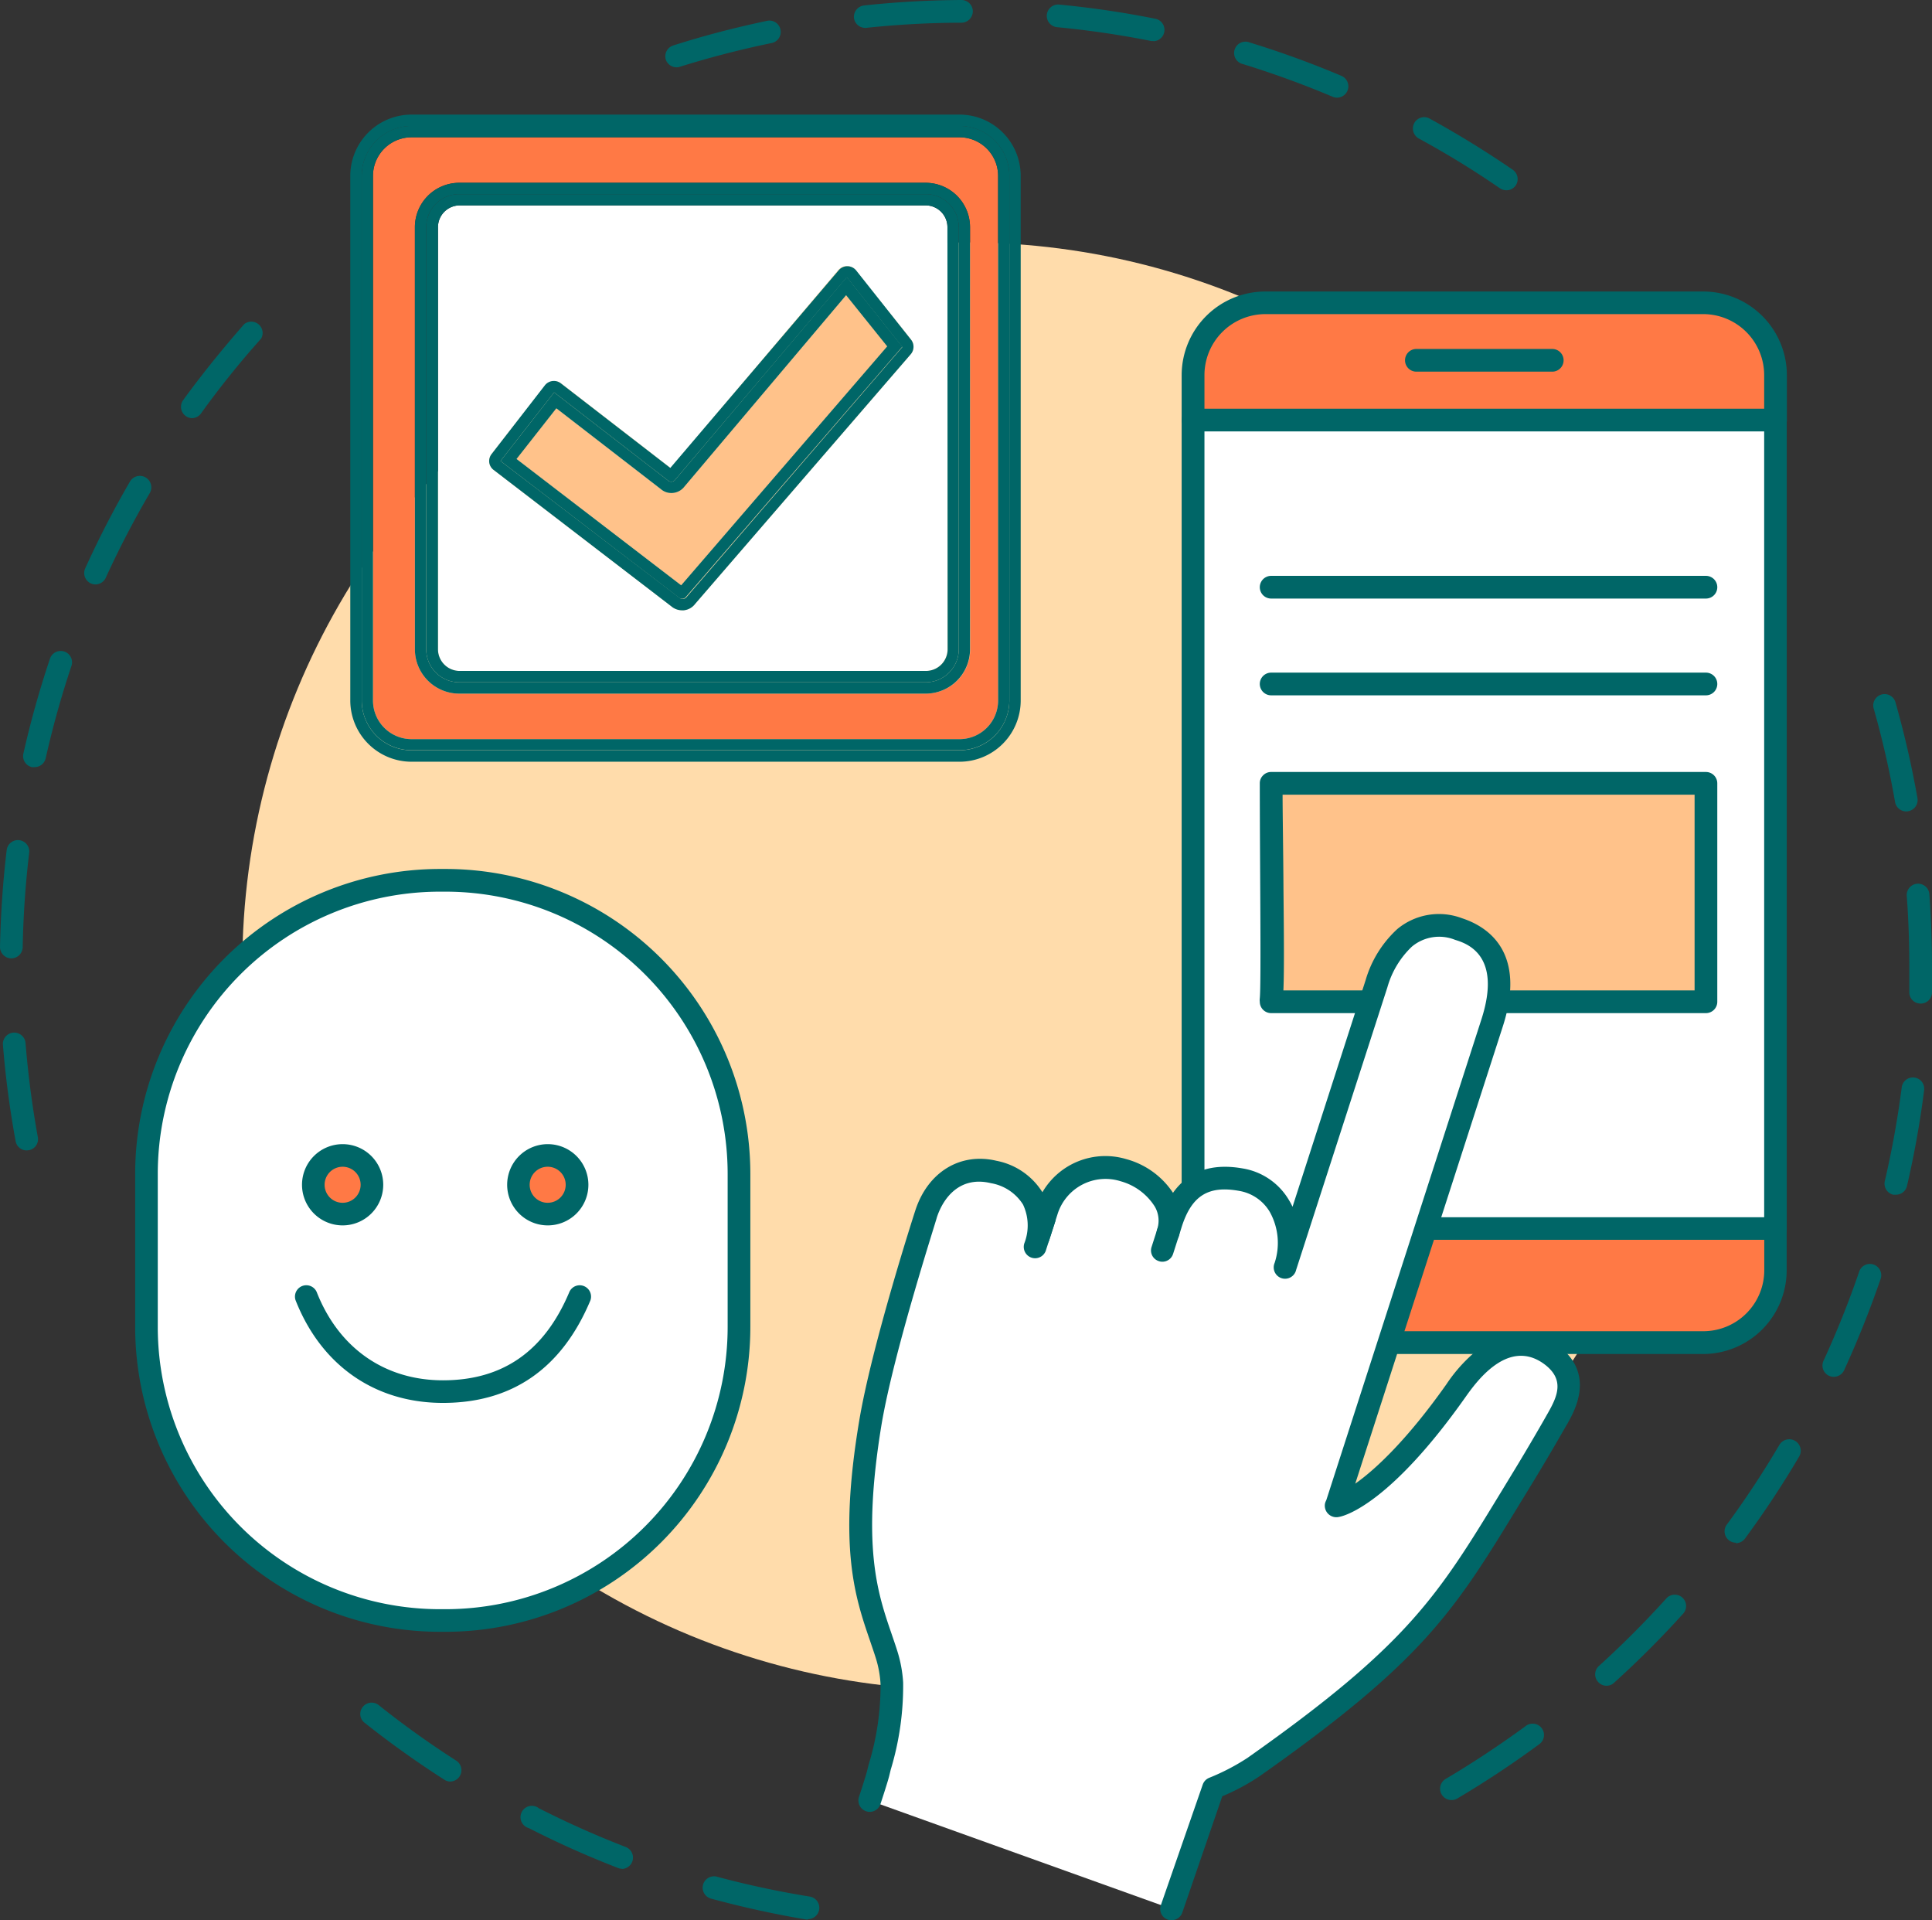
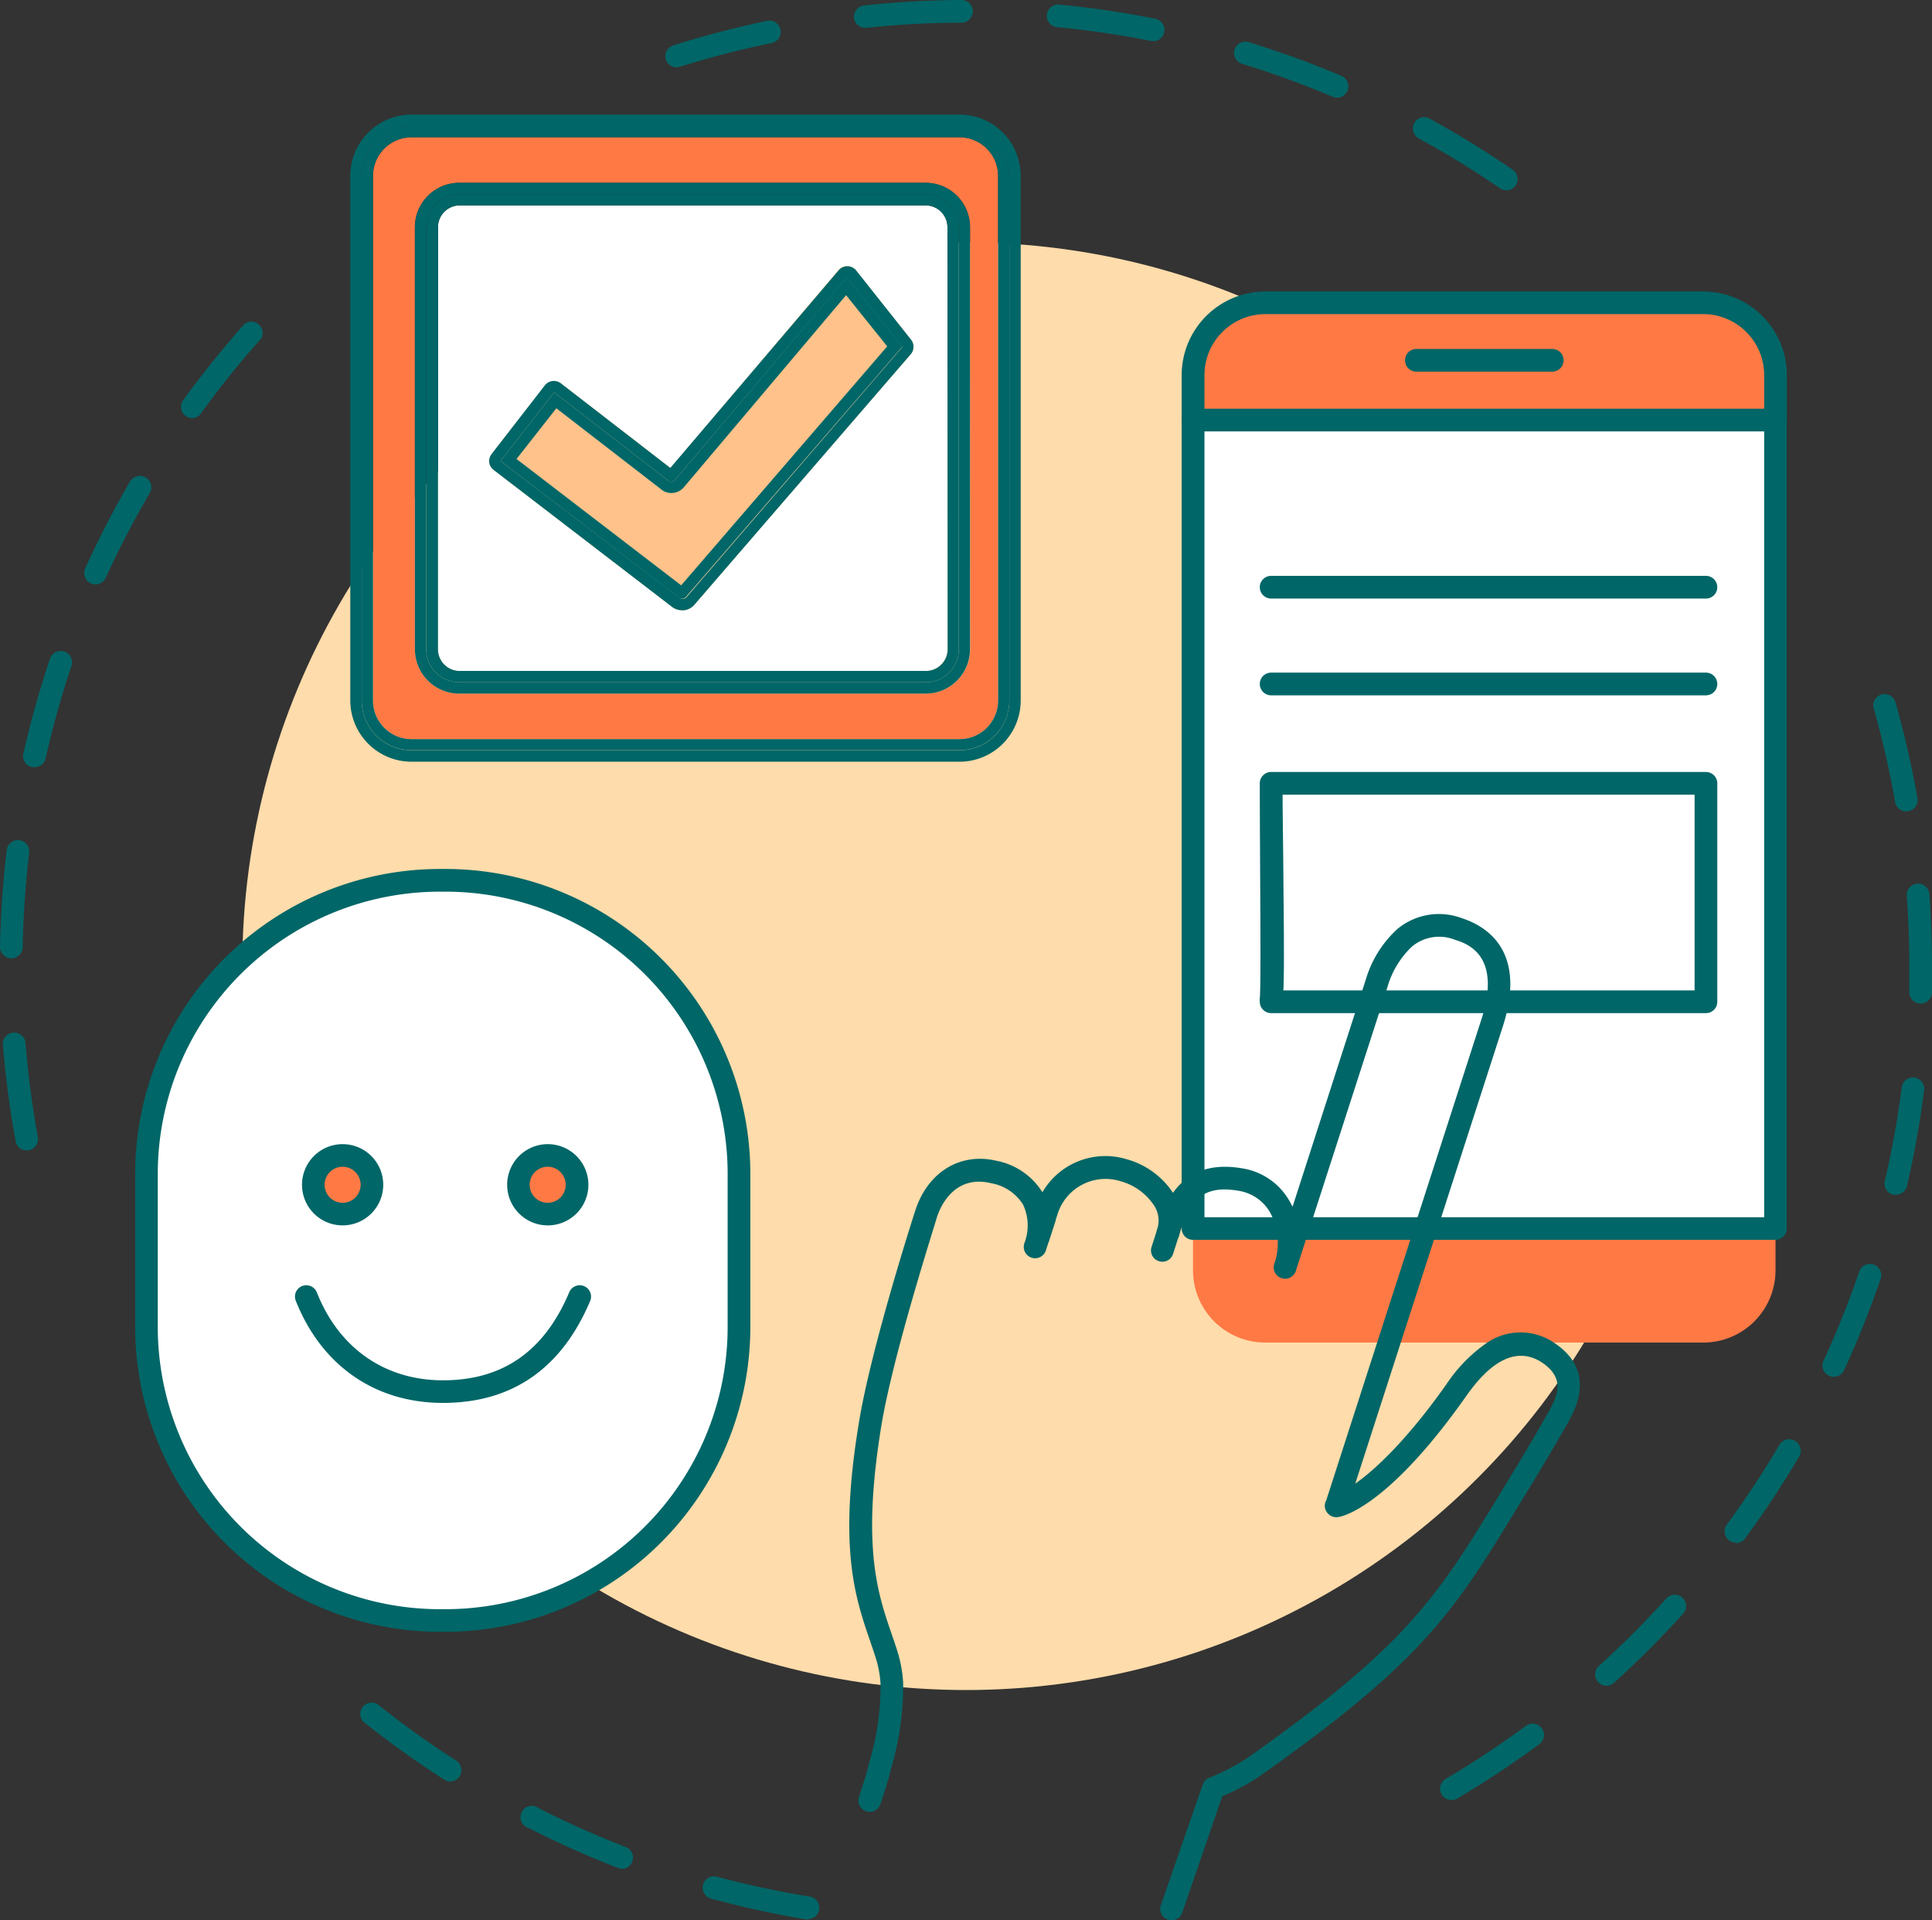
<svg xmlns="http://www.w3.org/2000/svg" viewBox="0 0 194.09 192.87">
  <rect x="0" y="0" width="194.09" height="192.87" fill="#333333" stroke="none" />
  <defs>
    <style>.cls-1{fill:#ffdcab;}.cls-2{fill:#006667;}.cls-3{fill:#ff7945;}.cls-4{fill:#fff;}.cls-5{fill:#ffc28a;}</style>
  </defs>
  <g id="Layer_2" data-name="Layer 2">
    <g id="Layer_1-2" data-name="Layer 1">
      <circle class="cls-1" cx="97.04" cy="97.05" r="72.7" />
      <path class="cls-2" d="M2.68,115.55a1.13,1.13,0,0,1-1.11-.93,95.89,95.89,0,0,1-1.28-9.73,1.14,1.14,0,0,1,2.27-.18c.26,3.18.67,6.37,1.24,9.5a1.12,1.12,0,0,1-.91,1.32ZM1.14,96.26h0A1.15,1.15,0,0,1,0,95.1c.07-3.27.29-6.56.68-9.78a1.14,1.14,0,0,1,2.26.27,94.92,94.92,0,0,0-.66,9.55A1.15,1.15,0,0,1,1.14,96.26ZM3.46,77.05a1.07,1.07,0,0,1-.25,0,1.13,1.13,0,0,1-.86-1.36A96.36,96.36,0,0,1,5,66.22a1.14,1.14,0,1,1,2.16.72,94.67,94.67,0,0,0-2.57,9.22A1.14,1.14,0,0,1,3.46,77.05ZM9.6,58.7a1.1,1.1,0,0,1-.47-.1,1.14,1.14,0,0,1-.57-1.51,96.82,96.82,0,0,1,4.49-8.71,1.14,1.14,0,0,1,2,1.14A94.91,94.91,0,0,0,10.64,58,1.15,1.15,0,0,1,9.6,58.7ZM19.32,42a1.1,1.1,0,0,1-.67-.22,1.14,1.14,0,0,1-.25-1.59c1.91-2.63,4-5.2,6.14-7.64A1.14,1.14,0,0,1,26.24,34a91.47,91.47,0,0,0-6,7.46A1.15,1.15,0,0,1,19.32,42Z" />
      <path class="cls-2" d="M151.33,19.11a1.18,1.18,0,0,1-.65-.2,90.94,90.94,0,0,0-8.15-5,1.15,1.15,0,0,1-.45-1.55,1.13,1.13,0,0,1,1.54-.45c2.86,1.57,5.67,3.3,8.35,5.14a1.14,1.14,0,0,1,.29,1.59A1.12,1.12,0,0,1,151.33,19.11Zm-17-9.3a1.2,1.2,0,0,1-.45-.09,95.59,95.59,0,0,0-9-3.28,1.14,1.14,0,1,1,.67-2.17,94.69,94.69,0,0,1,9.21,3.35,1.14,1.14,0,0,1-.44,2.19ZM68,6.76A1.15,1.15,0,0,1,66.89,6a1.14,1.14,0,0,1,.74-1.43c3.11-1,6.3-1.82,9.49-2.49a1.14,1.14,0,0,1,.46,2.23A95.49,95.49,0,0,0,68.32,6.7,1,1,0,0,1,68,6.76Zm47.88-2.64-.22,0a93.93,93.93,0,0,0-9.47-1.39,1.14,1.14,0,0,1,.22-2.27,95.46,95.46,0,0,1,9.69,1.43,1.14,1.14,0,0,1-.22,2.25ZM86.92,2.8a1.14,1.14,0,0,1-1.13-1,1.15,1.15,0,0,1,1-1.25A96.47,96.47,0,0,1,96.59,0h0a1.14,1.14,0,0,1,1.14,1.13A1.15,1.15,0,0,1,96.6,2.28,92.33,92.33,0,0,0,87,2.8Z" />
      <path class="cls-2" d="M145.81,180.8a1.14,1.14,0,0,1-.58-2.12c2.74-1.62,5.42-3.4,8-5.28a1.14,1.14,0,1,1,1.35,1.83c-2.62,1.93-5.37,3.75-8.17,5.41A1.1,1.1,0,0,1,145.81,180.8Zm15.58-11.48a1.12,1.12,0,0,1-.84-.38,1.13,1.13,0,0,1,.08-1.61c2.35-2.13,4.63-4.41,6.76-6.77a1.14,1.14,0,1,1,1.69,1.53,96.4,96.4,0,0,1-6.93,6.93A1.11,1.11,0,0,1,161.39,169.32Zm13-14.37a1.12,1.12,0,0,1-.67-.22,1.14,1.14,0,0,1-.25-1.59c1.89-2.56,3.66-5.25,5.28-8a1.14,1.14,0,1,1,2,1.15,96.28,96.28,0,0,1-5.4,8.18A1.16,1.16,0,0,1,174.36,155Zm9.83-16.66a1.1,1.1,0,0,1-.47-.1,1.14,1.14,0,0,1-.56-1.51,95.58,95.58,0,0,0,3.56-8.88,1.14,1.14,0,1,1,2.15.74c-1.06,3.07-2.28,6.13-3.64,9.09A1.15,1.15,0,0,1,184.19,138.29ZM190.46,120l-.26,0a1.14,1.14,0,0,1-.85-1.37c.72-3.09,1.29-6.26,1.7-9.42a1.13,1.13,0,0,1,2.25.29,95.58,95.58,0,0,1-1.73,9.65A1.14,1.14,0,0,1,190.46,120Zm2.46-19.2h0a1.13,1.13,0,0,1-1.11-1.16c0-.86,0-1.73,0-2.59,0-2.33-.08-4.68-.25-7a1.14,1.14,0,1,1,2.27-.16c.17,2.36.26,4.77.26,7.15,0,.88,0,1.77,0,2.65A1.13,1.13,0,0,1,192.92,100.8ZM191.5,81.5a1.14,1.14,0,0,1-1.12-.94,92.63,92.63,0,0,0-2.13-9.33,1.14,1.14,0,1,1,2.19-.62,97.29,97.29,0,0,1,2.19,9.56,1.14,1.14,0,0,1-.93,1.31A.65.65,0,0,1,191.5,81.5Z" />
      <path class="cls-2" d="M81.16,192.8H81c-3.21-.54-6.43-1.25-9.57-2.1a1.14,1.14,0,1,1,.6-2.2,92.69,92.69,0,0,0,9.35,2,1.14,1.14,0,0,1-.19,2.26Zm-18.67-5.1a1,1,0,0,1-.41-.08,95.3,95.3,0,0,1-8.95-4,1.14,1.14,0,1,1,1-2,94.63,94.63,0,0,0,8.74,3.9,1.14,1.14,0,0,1-.41,2.2Zm-17.25-8.76a1.07,1.07,0,0,1-.61-.19,97.12,97.12,0,0,1-8-5.71,1.12,1.12,0,0,1-.19-1.59,1.14,1.14,0,0,1,1.6-.19,92.77,92.77,0,0,0,7.79,5.58,1.14,1.14,0,0,1-.62,2.1Z" />
      <path class="cls-3" d="M96.4,13.79H41.34a3.88,3.88,0,0,0-3.87,3.87v52.7a3.88,3.88,0,0,0,3.87,3.88H96.4a3.88,3.88,0,0,0,3.87-3.88V17.66A3.88,3.88,0,0,0,96.4,13.79Zm1.07,51.42A4.46,4.46,0,0,1,93,69.67H46.13a4.46,4.46,0,0,1-4.45-4.46V22.81a4.46,4.46,0,0,1,4.45-4.45H93a4.46,4.46,0,0,1,4.45,4.45Z" />
      <path class="cls-2" d="M96.4,11.51H41.34a6.16,6.16,0,0,0-6.15,6.15v52.7a6.16,6.16,0,0,0,6.15,6.15H96.4a6.15,6.15,0,0,0,6.14-6.15V17.66A6.15,6.15,0,0,0,96.4,11.51Zm5,58.85a5,5,0,0,1-5,5H41.34a5,5,0,0,1-5-5V17.66a5,5,0,0,1,5-5H96.4a5,5,0,0,1,5,5Z" />
      <path class="cls-2" d="M96.4,12.65H41.34a5,5,0,0,0-5,5v52.7a5,5,0,0,0,5,5H96.4a5,5,0,0,0,5-5V17.66A5,5,0,0,0,96.4,12.65Zm3.87,57.71a3.88,3.88,0,0,1-3.87,3.88H41.34a3.88,3.88,0,0,1-3.87-3.88V17.66a3.88,3.88,0,0,1,3.87-3.87H96.4a3.88,3.88,0,0,1,3.87,3.87Z" />
      <path class="cls-4" d="M93,20.63H46.13A2.19,2.19,0,0,0,44,22.81v42.4a2.18,2.18,0,0,0,2.18,2.18H93a2.18,2.18,0,0,0,2.18-2.18V22.81A2.19,2.19,0,0,0,93,20.63ZM91.51,35.56,69.83,60.65a1.63,1.63,0,0,1-1.15.64h-.16a1.68,1.68,0,0,1-1.08-.4L49.59,47.2a1.12,1.12,0,0,1-.44-.76,1.16,1.16,0,0,1,.24-.84l5.38-6.89a1.15,1.15,0,0,1,1.6-.2l11,8.5L84.2,27.13a1.14,1.14,0,0,1,1.75,0l5.59,7A1.15,1.15,0,0,1,91.51,35.56Z" />
      <path class="cls-2" d="M93,18.36H46.13a4.46,4.46,0,0,0-4.45,4.45v42.4a4.46,4.46,0,0,0,4.45,4.46H93a4.46,4.46,0,0,0,4.45-4.46V22.81A4.46,4.46,0,0,0,93,18.36Zm3.32,46.85A3.32,3.32,0,0,1,93,68.53H46.13a3.31,3.31,0,0,1-3.31-3.32V22.81a3.31,3.31,0,0,1,3.31-3.31H93a3.32,3.32,0,0,1,3.32,3.31Z" />
      <path class="cls-2" d="M93,19.5H46.13a3.31,3.31,0,0,0-3.31,3.31v42.4a3.31,3.31,0,0,0,3.31,3.32H93a3.32,3.32,0,0,0,3.32-3.32V22.81A3.32,3.32,0,0,0,93,19.5ZM95.2,65.21A2.18,2.18,0,0,1,93,67.39H46.13A2.18,2.18,0,0,1,44,65.21V22.81a2.19,2.19,0,0,1,2.18-2.18H93a2.19,2.19,0,0,1,2.18,2.18Z" />
      <path class="cls-5" d="M68.74,48.87a1.64,1.64,0,0,1-1.14.64,1.6,1.6,0,0,1-1.24-.39L55.87,41l-4,5.09L68.43,58.79l20.74-24L85,29.65Z" />
      <path class="cls-2" d="M86,27.15a1.14,1.14,0,0,0-1.75,0L67.34,47l-11-8.5a1.15,1.15,0,0,0-1.6.2L49.39,45.6a1.16,1.16,0,0,0-.24.84,1.12,1.12,0,0,0,.44.76L67.44,60.9a1.68,1.68,0,0,0,1.08.4h.16a1.63,1.63,0,0,0,1.15-.64L91.51,35.56a1.15,1.15,0,0,0,0-1.46Zm-17,32.79a.51.51,0,0,1-.77.08L50.28,46.3l5.39-6.89,11.41,8.83a.5.5,0,0,0,.77-.08l17.22-20.3,5.58,7Z" />
      <path class="cls-2" d="M67.85,48.16a.5.5,0,0,1-.77.08L55.67,39.41,50.28,46.3,68.17,60a.51.51,0,0,0,.77-.08L90.65,34.82l-5.58-7Zm.58,10.63L51.89,46.1l4-5.09,10.49,8.11a1.6,1.6,0,0,0,1.24.39,1.64,1.64,0,0,0,1.14-.64L85,29.65l4.13,5.14Z" />
      <path class="cls-3" d="M178.36,37.68a7.26,7.26,0,0,0-7.26-7.26h-44a7.26,7.26,0,0,0-7.26,7.26V42.2h58.51Z" />
      <path class="cls-2" d="M178.36,43.33H119.85a1.14,1.14,0,0,1-1.14-1.13V37.68a8.41,8.41,0,0,1,8.4-8.4h44a8.41,8.41,0,0,1,8.4,8.4V42.2A1.14,1.14,0,0,1,178.36,43.33ZM121,41.06h56.23V37.68a6.13,6.13,0,0,0-6.12-6.13h-44A6.13,6.13,0,0,0,121,37.68Z" />
      <path class="cls-3" d="M119.85,123.39v4.2a7.26,7.26,0,0,0,7.26,7.26h44a7.26,7.26,0,0,0,7.26-7.26v-4.2Z" />
-       <path class="cls-2" d="M171.1,136h-44a8.41,8.41,0,0,1-8.4-8.4v-4.2a1.13,1.13,0,0,1,1.14-1.13h58.51a1.13,1.13,0,0,1,1.14,1.13v4.2A8.41,8.41,0,0,1,171.1,136ZM121,124.53v3.06a6.13,6.13,0,0,0,6.12,6.12h44a6.13,6.13,0,0,0,6.12-6.12v-3.06Z" />
      <rect class="cls-4" x="119.85" y="42.2" width="58.51" height="81.2" />
      <path class="cls-2" d="M178.36,124.53H119.85a1.14,1.14,0,0,1-1.14-1.14V42.2a1.14,1.14,0,0,1,1.14-1.14h58.51a1.14,1.14,0,0,1,1.14,1.14v81.19A1.14,1.14,0,0,1,178.36,124.53ZM121,122.26h56.23V43.33H121Z" />
      <line class="cls-4" x1="155.94" y1="36.19" x2="142.29" y2="36.19" />
      <path class="cls-2" d="M155.94,37.33H142.29a1.14,1.14,0,0,1,0-2.28h13.65a1.14,1.14,0,1,1,0,2.28Z" />
-       <path class="cls-5" d="M127.7,100.62h43.68V78.68H127.7S128,100.62,127.7,100.62Z" />
      <path class="cls-2" d="M171.38,101.76H127.7a1.14,1.14,0,0,1-1.14-1.14,1.34,1.34,0,0,1,0-.35c.15-1.51,0-13.93,0-21.58a1.09,1.09,0,0,1,.33-.81,1.11,1.11,0,0,1,.81-.34h43.68a1.14,1.14,0,0,1,1.14,1.14v21.94A1.14,1.14,0,0,1,171.38,101.76ZM127.7,99.48a1.16,1.16,0,0,0-.69.23A1.17,1.17,0,0,1,127.7,99.48Zm1.23,0h41.31V79.82H128.85c0,1.88.07,5.81.09,9.71C129,95.11,129,98,128.93,99.48Z" />
-       <path class="cls-4" d="M117.69,191.73l4.21-12.11a22.61,22.61,0,0,0,4.08-2.15c17.2-12.12,19.61-16.94,26.9-28.87,1.71-2.79,3.48-5.9,3.48-5.9.72-1.26,2.72-4.3-.65-6.67-4.41-3.11-8.17,1.9-9.44,3.69-7.63,10.79-12,11.59-12,11.59h0L149.9,102.8c1-3,1.74-7.8-3.37-9.45-4.58-1.48-7.12,2-8.24,5.49-2.54,7.89-9.16,28.39-9.16,28.39,1.12-3.47-.27-8-4.47-8.71s-6,1.38-7,4.34l-.32,1c1-3.23-2.25-5.73-4.47-6.28a6.19,6.19,0,0,0-7.71,4.09L104,125.2c1.07-3.33,0-6.44-4.17-7.47-3.27-.81-5.82,1.16-6.8,4.21,0,0-4.33,13.41-5.59,20.94-2.37,14.17.1,18.46,1.63,23.34a11.8,11.8,0,0,1,.52,2.85c.19,3-.61,6-1.35,9-.15.6-.87,2.78-.87,2.78" />
      <path class="cls-2" d="M117.69,192.87a1.19,1.19,0,0,1-.37-.06,1.13,1.13,0,0,1-.7-1.45l4.21-12.12a1.14,1.14,0,0,1,.66-.68,21.88,21.88,0,0,0,3.84-2c16.13-11.37,19.07-16.2,25.51-26.77l1.07-1.76c1.68-2.74,3.45-5.84,3.46-5.87l.12-.21c1-1.75,1.74-3.44-.44-5-3.63-2.56-6.81,1.94-7.85,3.41-7.4,10.47-11.92,11.87-12.68,12a1.16,1.16,0,0,1-1.41-1.34,1.4,1.4,0,0,1,.13-.34l15.58-48.28c2.1-6.49-1.47-7.64-2.64-8a4.27,4.27,0,0,0-4.34.68,9,9,0,0,0-2.46,4.08l-9.17,28.39h0a1.14,1.14,0,1,1-2.16-.7h0a6.41,6.41,0,0,0-.49-5.13,4.43,4.43,0,0,0-3.1-2.11c-3.07-.55-4.73.49-5.73,3.57l-.31,1h0a1.14,1.14,0,0,1-2.17-.7h0a2.8,2.8,0,0,0-.24-2.29,5.91,5.91,0,0,0-3.42-2.54,5.05,5.05,0,0,0-6.36,3.34l-1.14,3.54a1.14,1.14,0,1,1-2.17-.69v0a4.92,4.92,0,0,0-.15-3.86,4.75,4.75,0,0,0-3.22-2.14c-3-.73-4.74,1.31-5.44,3.46,0,.13-4.31,13.41-5.55,20.78-2,12.17-.42,16.87,1,21,.2.59.41,1.19.6,1.8a13.16,13.16,0,0,1,.57,3.11,29,29,0,0,1-1.25,8.77l-.14.58c-.15.62-.81,2.63-.89,2.86a1.13,1.13,0,0,1-1.43.73,1.15,1.15,0,0,1-.73-1.44c.2-.59.73-2.24.84-2.7l.14-.57a26.87,26.87,0,0,0,1.19-8.08,10.72,10.72,0,0,0-.47-2.58c-.18-.58-.38-1.14-.58-1.74-1.51-4.4-3.22-9.39-1.09-22.13,1.26-7.53,5.45-20.55,5.63-21.1,1.25-3.87,4.52-5.86,8.15-5a7,7,0,0,1,4.62,3.16,7.32,7.32,0,0,1,8.41-3.33,8.2,8.2,0,0,1,4.71,3.39c1.54-2.18,3.89-3,7-2.45a6.63,6.63,0,0,1,4.65,3.18,7.12,7.12,0,0,1,.36.67l7.34-22.76a11.21,11.21,0,0,1,3.18-5.13,6.55,6.55,0,0,1,6.48-1.1c2.58.84,6.55,3.36,4.12,10.89l-14.82,45.91c2.09-1.47,5.28-4.49,9.17-10a15.5,15.5,0,0,1,3.85-4,6,6,0,0,1,7.17,0c4.06,2.85,1.84,6.7,1.11,8l-.12.2s-1.8,3.16-3.5,5.93c-.36.6-.72,1.18-1.07,1.75-6.61,10.85-9.62,15.81-26.14,27.45a21.59,21.59,0,0,1-3.83,2.07l-4,11.64A1.15,1.15,0,0,1,117.69,192.87Z" />
      <line class="cls-4" x1="116.77" y1="125.59" x2="117.36" y2="123.75" />
      <path class="cls-2" d="M116.77,126.73a1,1,0,0,1-.35-.06,1.12,1.12,0,0,1-.73-1.43l.59-1.84a1.14,1.14,0,0,1,1.43-.73,1.12,1.12,0,0,1,.73,1.43l-.59,1.84A1.13,1.13,0,0,1,116.77,126.73Z" />
      <line class="cls-4" x1="104.89" y1="122.45" x2="104.33" y2="124.2" />
      <path class="cls-2" d="M104.33,125.34a1,1,0,0,1-.35-.06,1.14,1.14,0,0,1-.74-1.43l.57-1.75a1.14,1.14,0,1,1,2.17.69l-.57,1.76A1.13,1.13,0,0,1,104.33,125.34Z" />
      <line class="cls-4" x1="127.7" y1="68.7" x2="171.38" y2="68.7" />
      <path class="cls-2" d="M171.38,69.84H127.7a1.14,1.14,0,0,1,0-2.28h43.68a1.14,1.14,0,1,1,0,2.28Z" />
      <line class="cls-4" x1="127.7" y1="58.98" x2="171.38" y2="58.98" />
      <path class="cls-2" d="M171.38,60.12H127.7a1.14,1.14,0,0,1,0-2.28h43.68a1.14,1.14,0,0,1,0,2.28Z" />
      <rect class="cls-4" x="14.72" y="88.42" width="59.52" height="74.35" rx="29.46" />
      <path class="cls-2" d="M44.77,163.9h-.59a30.63,30.63,0,0,1-30.6-30.6V117.88a30.64,30.64,0,0,1,30.6-30.6h.59a30.64,30.64,0,0,1,30.61,30.6V133.3A30.63,30.63,0,0,1,44.77,163.9Zm-.59-74.34a28.36,28.36,0,0,0-28.33,28.32V133.3a28.36,28.36,0,0,0,28.33,28.33h.59A28.36,28.36,0,0,0,73.1,133.3V117.88A28.36,28.36,0,0,0,44.77,89.56Z" />
      <path class="cls-2" d="M44.5,140.91c-6.83,0-12.23-3.76-14.81-10.32a1.14,1.14,0,0,1,2.12-.83c2.21,5.64,6.84,8.88,12.69,8.88,6,0,10.2-2.91,12.71-8.9a1.14,1.14,0,0,1,2.1.88C56.44,137.45,51.46,140.91,44.5,140.91Z" />
      <circle class="cls-3" cx="34.42" cy="119" r="2.94" transform="translate(-88.55 133.91) rotate(-80.78)" />
      <path class="cls-2" d="M34.42,123.08A4.08,4.08,0,1,1,38.5,119,4.08,4.08,0,0,1,34.42,123.08Zm0-5.89A1.81,1.81,0,1,0,36.23,119,1.81,1.81,0,0,0,34.42,117.19Z" />
      <circle class="cls-3" cx="55.02" cy="119" r="2.94" transform="translate(-71.25 154.25) rotate(-80.78)" />
      <path class="cls-2" d="M55,123.08A4.08,4.08,0,1,1,59.11,119,4.08,4.08,0,0,1,55,123.08Zm0-5.89A1.81,1.81,0,1,0,56.83,119,1.81,1.81,0,0,0,55,117.19Z" />
    </g>
  </g>
</svg>